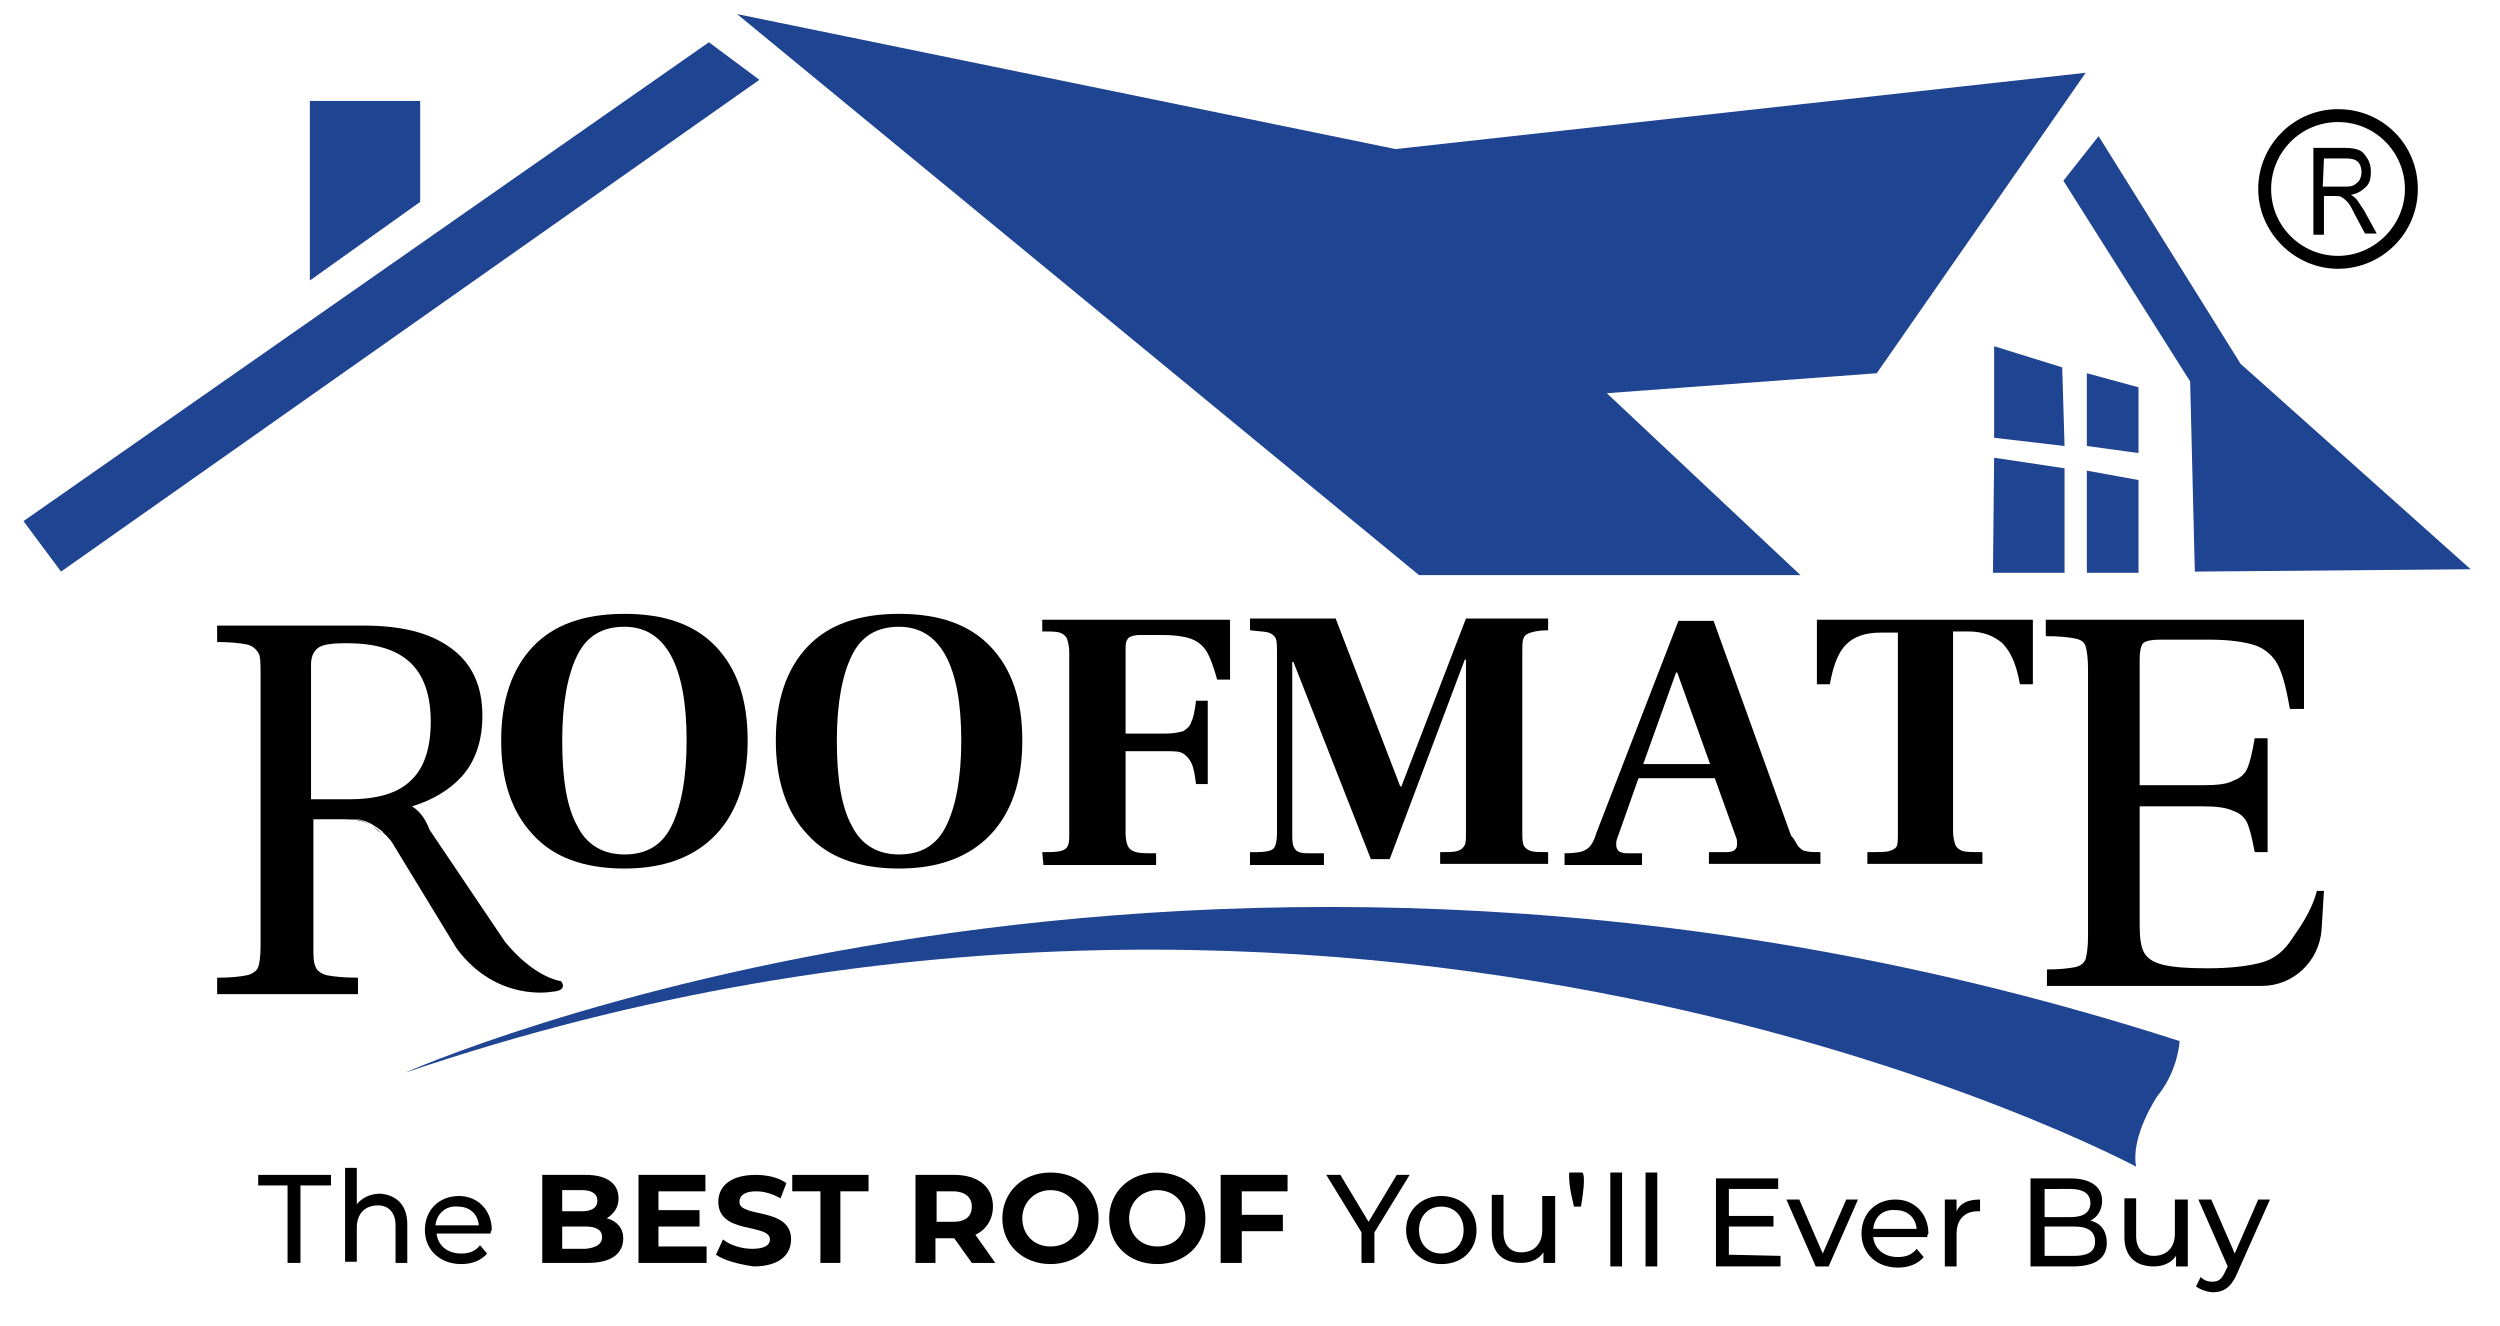
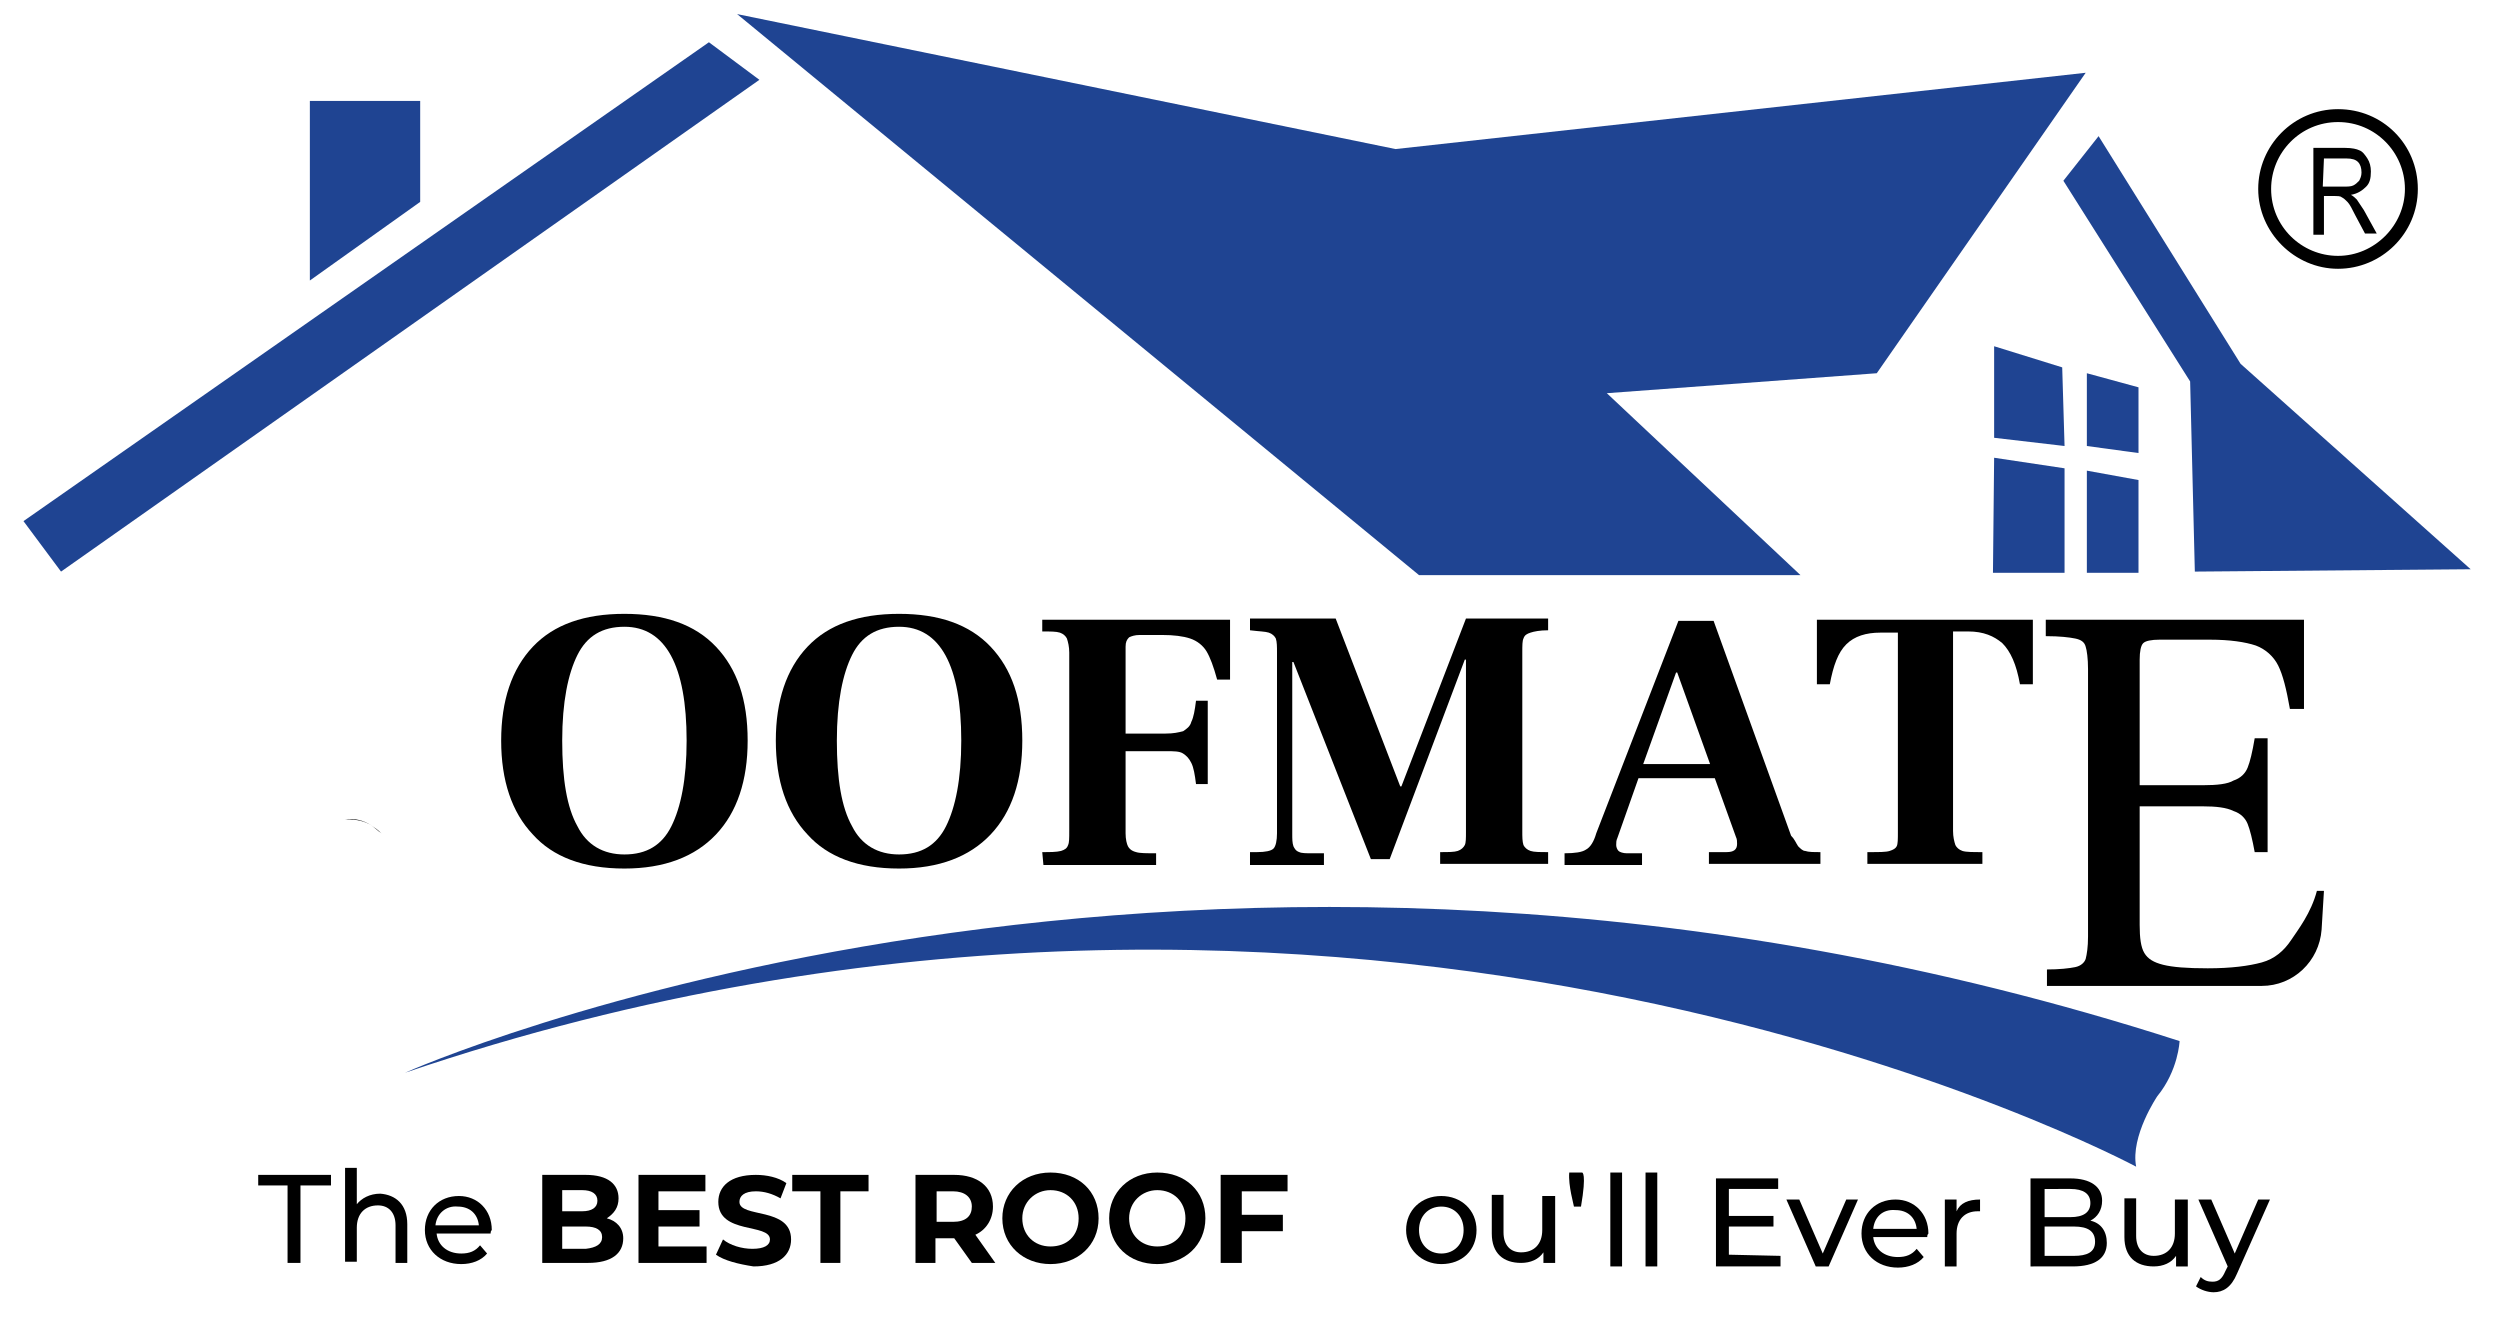
<svg xmlns="http://www.w3.org/2000/svg" version="1.1" id="Layer_1" x="0px" y="0px" viewBox="0 0 213 113" style="enable-background:new 0 0 213 113;" xml:space="preserve">
  <style type="text/css">
	.st0{fill:#1F4492;}
</style>
  <g>
    <g>
      <path d="M45.4,71.1c-1.8-1.9-2.7-4.6-2.7-8s0.9-6.1,2.7-8s4.4-2.8,7.8-2.8c3.4,0,6,0.9,7.8,2.8c1.8,1.9,2.7,4.5,2.7,8    c0,3.4-0.9,6.1-2.7,8S56.6,74,53.2,74C49.7,74,47.1,73,45.4,71.1z M57.2,70.4c0.8-1.6,1.3-4,1.3-7.3c0-6.4-1.8-9.7-5.3-9.7    c-1.9,0-3.2,0.8-4,2.4c-0.8,1.6-1.3,4-1.3,7.3s0.4,5.7,1.3,7.3c0.8,1.6,2.2,2.4,4,2.4C55.1,72.8,56.4,72,57.2,70.4z" />
      <path d="M68.8,71.1c-1.8-1.9-2.7-4.6-2.7-8s0.9-6.1,2.7-8c1.8-1.9,4.4-2.8,7.8-2.8s6,0.9,7.8,2.8c1.8,1.9,2.7,4.5,2.7,8    c0,3.4-0.9,6.1-2.7,8C82.6,73,80,74,76.6,74C73.1,74,70.5,73,68.8,71.1z M80.6,70.4c0.8-1.6,1.3-4,1.3-7.3c0-6.4-1.8-9.7-5.3-9.7    c-1.9,0-3.2,0.8-4,2.4c-0.8,1.6-1.3,4-1.3,7.3s0.4,5.7,1.3,7.3c0.8,1.6,2.2,2.4,4,2.4C78.5,72.8,79.8,72,80.6,70.4z" />
      <path d="M88.8,72.6c0.7,0,1.2,0,1.6-0.1c0.3-0.1,0.5-0.2,0.6-0.5c0.1-0.2,0.1-0.6,0.1-1.2V55.6c0-0.5-0.1-0.9-0.2-1.2    c-0.1-0.2-0.3-0.4-0.6-0.5c-0.3-0.1-0.8-0.1-1.5-0.1v-1h16v5.1h-1.1c-0.3-1.1-0.6-1.9-0.9-2.4s-0.8-0.9-1.4-1.1    c-0.6-0.2-1.4-0.3-2.4-0.3h-1.9c-0.4,0-0.7,0.1-0.9,0.2c-0.2,0.2-0.3,0.4-0.3,0.8v7.4h3.4c0.7,0,1.1-0.1,1.5-0.2    c0.3-0.2,0.6-0.4,0.7-0.8c0.2-0.4,0.3-1,0.4-1.8h1v7.1h-1c-0.1-0.8-0.2-1.4-0.4-1.8s-0.4-0.6-0.7-0.8C100.5,64,100,64,99.3,64    h-3.4v7c0,0.5,0.1,0.9,0.2,1.1s0.3,0.4,0.7,0.5c0.3,0.1,0.9,0.1,1.7,0.1v1h-9.6L88.8,72.6L88.8,72.6z" />
      <path d="M106.5,72.6h0.6c0.7,0,1.2-0.1,1.4-0.3c0.2-0.2,0.3-0.7,0.3-1.3V55.6c0-0.5,0-0.9-0.1-1.2c-0.1-0.2-0.3-0.4-0.6-0.5    c-0.3-0.1-0.8-0.1-1.6-0.2v-1h7.3l5.5,14.3h0.1l5.5-14.3h7v1c-0.7,0-1.2,0.1-1.5,0.2c-0.3,0.1-0.5,0.2-0.6,0.5    c-0.1,0.2-0.1,0.6-0.1,1.2v15.2c0,0.5,0,0.9,0.1,1.2c0.1,0.2,0.3,0.4,0.6,0.5s0.8,0.1,1.5,0.1v1h-9.2v-1c0.7,0,1.2,0,1.5-0.1    s0.5-0.3,0.6-0.5s0.1-0.6,0.1-1.1V56.2h-0.1l-6.4,17h-1.6l-6.6-16.8h-0.1V71c0,0.5,0,0.8,0.1,1.1c0.1,0.2,0.2,0.4,0.5,0.5    c0.2,0.1,0.6,0.1,1.1,0.1h1v1h-6.3C106.5,73.7,106.5,72.6,106.5,72.6z" />
      <path d="M153.2,72.1c0.2,0.2,0.4,0.4,0.6,0.4c0.3,0.1,0.7,0.1,1.3,0.1v1h-9.5v-1h1.5c0.6,0,0.9-0.2,0.9-0.7c0-0.2,0-0.4-0.1-0.6    l-1.8-5h-6.5l-1.8,5.1c-0.1,0.2-0.1,0.4-0.1,0.6s0.1,0.4,0.2,0.5c0.1,0.1,0.4,0.2,0.7,0.2h1.3v1h-6.6v-1c0.9,0,1.5-0.1,1.8-0.3    c0.4-0.2,0.7-0.7,0.9-1.4l7-18.1h3l6.6,18.3C152.9,71.5,153,71.8,153.2,72.1z M145.7,65.1l-2.8-7.8h-0.1l-2.8,7.8H145.7z" />
      <path d="M159.3,72.6c0.8,0,1.4,0,1.7-0.1s0.5-0.2,0.6-0.4c0.1-0.2,0.1-0.6,0.1-1.2v-17h-1.5c-1.2,0-2.2,0.3-2.9,1    s-1.1,1.8-1.4,3.4h-1.1v-5.5h18.4v5.5h-1.1c-0.3-1.7-0.8-2.8-1.5-3.5c-0.7-0.6-1.6-1-2.9-1h-1.3v17c0,0.5,0.1,0.9,0.2,1.2    c0.1,0.2,0.3,0.4,0.6,0.5s0.9,0.1,1.7,0.1v1h-9.8v-1H159.3z" />
    </g>
    <g>
      <path d="M31.6,70.3c0.3,0.2,0.6,0.4,0.9,0.7l0,0C32.2,70.8,31.9,70.5,31.6,70.3z M29.4,69.8c-0.1,0-0.1,0-0.2,0H29.4    c1.1,0,1.7,0.2,2.2,0.5C31,69.9,30.2,69.7,29.4,69.8z" />
-       <path d="M47.8,83.6c-2.6-0.5-4.8-3.4-4.8-3.4l-6.4-9.5c-0.4-1.1-1-1.7-1.5-2c1.7-0.5,3.2-1.4,4.2-2.5c1.2-1.3,1.8-3.1,1.8-5.2    c0-2.6-0.9-4.5-2.7-5.8s-4.2-1.9-7.4-1.9H18.5v1.4c1.1,0,2,0.1,2.5,0.2c0.5,0.1,0.8,0.4,1,0.7s0.2,0.9,0.2,1.8v23.3    c0,0.8-0.1,1.4-0.2,1.7c-0.1,0.3-0.5,0.6-1,0.7s-1.3,0.2-2.5,0.2v1.4h12v-1.4c-1.2,0-2.1-0.1-2.6-0.2s-0.9-0.4-1-0.7    c-0.2-0.4-0.2-0.9-0.2-1.7V69.8h2.7c0.1,0,0.1,0,0.2,0c0.8-0.1,1.6,0.1,2.2,0.5c0.3,0.2,0.7,0.4,0.9,0.7c0.6,0.5,0.9,1.1,0.9,1.1    l5.3,8.7c3.4,4.6,8.1,3.7,8.1,3.7C48.5,84.4,47.8,83.6,47.8,83.6z M26.5,68.1V56.6c0-0.6,0.2-1.1,0.6-1.4c0.4-0.3,1.2-0.4,2.4-0.4    c2.4,0,4.2,0.5,5.4,1.6s1.8,2.8,1.8,5.1s-0.6,4-1.7,5c-1.1,1.1-2.9,1.6-5.3,1.6C29.7,68.1,26.5,68.1,26.5,68.1z" />
    </g>
    <g>
      <path d="M174.3,82.6c1.2,0,2-0.1,2.5-0.2s0.8-0.4,0.9-0.7c0.1-0.4,0.2-1,0.2-1.9V57c0-0.9-0.1-1.6-0.2-1.9    c-0.1-0.4-0.4-0.6-0.9-0.7c-0.5-0.1-1.3-0.2-2.5-0.2v-1.4h22v7.6h-1.2c-0.3-1.7-0.6-2.9-1-3.7s-1.1-1.4-1.9-1.7    c-0.9-0.3-2.2-0.5-3.9-0.5H184c-0.7,0-1.2,0.1-1.4,0.3s-0.3,0.7-0.3,1.4v10.7h5.4c1.2,0,2.1-0.1,2.6-0.4c0.6-0.2,1-0.6,1.2-1.1    s0.4-1.3,0.6-2.5h1.1v9.7h-1.1c-0.2-1.1-0.4-1.9-0.6-2.4c-0.2-0.5-0.6-0.9-1.2-1.1c-0.6-0.3-1.5-0.4-2.6-0.4h-5.4v10.1    c0,1.1,0.1,1.9,0.4,2.4c0.3,0.5,0.8,0.8,1.6,1s2,0.3,3.8,0.3c2,0,3.5-0.2,4.6-0.5s1.9-1,2.5-1.9s1.7-2.3,2.2-4.2h0.6l-0.2,3.3    c-0.2,2.7-2.4,4.8-5.1,4.8h-18.3v-1.4H174.3z" />
    </g>
    <path d="M29.2,69.8c-0.3,0-0.4,0-0.3,0H29.2z" />
  </g>
  <polygon class="st0" points="2,44.4 60.4,3.6 64.7,6.8 5.2,48.7 " />
  <polygon class="st0" points="35.8,17.2 26.4,23.9 26.4,8.6 35.8,8.6 " />
  <polygon class="st0" points="62.8,1.2 118.9,12.7 177.7,6.2 159.9,31.8 136.9,33.5 153.4,49 120.9,49 " />
  <polygon class="st0" points="178.8,11.6 175.8,15.4 186.6,32.5 187,48.7 210.5,48.5 190.9,31 " />
  <polygon class="st0" points="169.9,29.5 175.7,31.3 175.9,38 169.9,37.3 " />
  <polygon class="st0" points="177.8,31.8 182.2,33 182.2,38.6 177.8,38 " />
  <polygon class="st0" points="169.9,39 175.9,39.9 175.9,48.8 169.8,48.8 " />
  <polygon class="st0" points="177.8,40.1 182.2,40.9 182.2,48.8 177.8,48.8 " />
  <path d="M199.2,9.3c-3.8,0-6.8,3.1-6.8,6.8s3.1,6.8,6.8,6.8s6.8-3,6.8-6.8S203,9.3,199.2,9.3z M199.2,21.8c-3.1,0-5.7-2.5-5.7-5.7  c0-3.1,2.5-5.7,5.7-5.7s5.7,2.6,5.7,5.7S202.3,21.8,199.2,21.8z" />
  <g>
    <path d="M197.1,20v-7.4h2.7c0.6,0,1,0.1,1.2,0.2c0.3,0.1,0.5,0.4,0.7,0.7s0.3,0.7,0.3,1.1c0,0.6-0.1,1-0.4,1.3   c-0.3,0.3-0.7,0.6-1.3,0.7c0.2,0.1,0.4,0.3,0.5,0.4c0.2,0.3,0.4,0.6,0.6,0.9l1.1,2h-1l-0.8-1.5c-0.3-0.6-0.5-1-0.7-1.2   s-0.3-0.3-0.5-0.4c-0.1-0.1-0.4-0.1-0.6-0.1H198V20H197.1z M197.9,15.9h1.7c0.4,0,0.7,0,0.9-0.1s0.3-0.2,0.5-0.4   c0.1-0.2,0.2-0.4,0.2-0.7c0-0.4-0.1-0.7-0.3-0.9s-0.5-0.3-1-0.3H198L197.9,15.9L197.9,15.9z" />
  </g>
  <path class="st0" d="M34.5,91.4c0,0,66.9-29.9,151.2-2.7c0,0-0.1,2.5-1.9,4.7c0,0-2.3,3.4-1.8,6C182,99.4,115.7,63.8,34.5,91.4z" />
  <g>
    <g>
      <path d="M24.6,101H22v-0.9h6.2v0.9h-2.6v6.6h-1.1V101H24.6z" />
      <path d="M34.7,104.3v3.3h-1v-3.2c0-1.1-0.6-1.7-1.5-1.7c-1.1,0-1.8,0.7-1.8,1.9v2.9h-1v-8h1v3.1c0.4-0.5,1.1-0.9,2-0.9    C33.7,101.8,34.7,102.6,34.7,104.3z" />
      <path d="M41.8,105.1h-4.6c0.1,1,0.9,1.7,2.1,1.7c0.7,0,1.2-0.2,1.6-0.7l0.6,0.7c-0.5,0.6-1.3,0.9-2.2,0.9c-1.8,0-3.1-1.2-3.1-2.9    c0-1.7,1.2-2.9,2.9-2.9c1.6,0,2.8,1.2,2.8,2.9C41.8,104.9,41.8,105,41.8,105.1z M37.1,104.4h3.7c-0.1-1-0.8-1.6-1.8-1.6    C38,102.7,37.2,103.4,37.1,104.4z" />
      <path d="M53.1,105.5c0,1.3-1,2.1-3,2.1h-3.9v-7.5h3.7c1.9,0,2.8,0.8,2.8,2c0,0.8-0.4,1.3-1,1.7C52.5,104,53.1,104.6,53.1,105.5z     M47.9,101.4v1.8h1.7c0.8,0,1.3-0.3,1.3-0.9s-0.5-0.9-1.3-0.9H47.9z M51.3,105.4c0-0.6-0.5-0.9-1.4-0.9h-2v1.9h2    C50.8,106.3,51.3,106,51.3,105.4z" />
      <path d="M60.2,106.2v1.4h-5.8v-7.5h5.7v1.4h-4v1.6h3.5v1.4h-3.5v1.7H60.2z" />
      <path d="M61,106.9l0.6-1.3c0.6,0.5,1.6,0.8,2.5,0.8c1,0,1.5-0.3,1.5-0.8c0-1.4-4.4-0.4-4.4-3.2c0-1.3,1-2.3,3.2-2.3    c0.9,0,1.9,0.2,2.6,0.7l-0.5,1.3c-0.7-0.4-1.4-0.6-2.1-0.6c-1,0-1.4,0.4-1.4,0.9c0,1.4,4.4,0.4,4.4,3.2c0,1.3-1,2.3-3.2,2.3    C62.9,107.7,61.7,107.4,61,106.9z" />
      <path d="M69.9,101.5h-2.4v-1.4H74v1.4h-2.4v6.1h-1.7V101.5z" />
      <path d="M82.8,107.6l-1.5-2.1h-0.1h-1.5v2.1H78v-7.5h3.3c2,0,3.3,1,3.3,2.7c0,1.1-0.6,2-1.5,2.4l1.7,2.4H82.8z M81.2,101.5h-1.4    v2.6h1.4c1.1,0,1.6-0.5,1.6-1.3C82.8,102,82.2,101.5,81.2,101.5z" />
      <path d="M85.4,103.8c0-2.2,1.7-3.9,4.1-3.9s4.1,1.6,4.1,3.9s-1.8,3.9-4.1,3.9C87.2,107.7,85.4,106.1,85.4,103.8z M91.9,103.8    c0-1.4-1-2.4-2.4-2.4c-1.3,0-2.4,1-2.4,2.4s1,2.4,2.4,2.4C90.9,106.2,91.9,105.3,91.9,103.8z" />
      <path d="M94.5,103.8c0-2.2,1.7-3.9,4.1-3.9s4.1,1.6,4.1,3.9s-1.8,3.9-4.1,3.9C96.2,107.7,94.5,106.1,94.5,103.8z M101,103.8    c0-1.4-1-2.4-2.4-2.4c-1.3,0-2.4,1-2.4,2.4s1,2.4,2.4,2.4C100,106.2,101,105.3,101,103.8z" />
      <path d="M105.8,101.5v2h3.5v1.4h-3.5v2.7H104v-7.5h5.7v1.4H105.8z" />
-       <path d="M117.1,105v2.6H116V105l-3-4.9h1.2l2.4,4l2.4-4h1.1L117.1,105z" />
      <path d="M119.8,104.8c0-1.7,1.3-2.9,3-2.9s3,1.2,3,2.9s-1.2,2.9-3,2.9C121.1,107.7,119.8,106.4,119.8,104.8z M124.7,104.8    c0-1.2-0.8-2-1.9-2s-1.9,0.8-1.9,2s0.8,2,1.9,2S124.7,106,124.7,104.8z" />
      <path d="M132.5,101.9v5.7h-1v-0.9c-0.4,0.6-1.1,0.9-1.9,0.9c-1.5,0-2.5-0.8-2.5-2.5v-3.3h1v3.2c0,1.1,0.6,1.7,1.5,1.7    c1.1,0,1.8-0.7,1.8-1.9v-2.9L132.5,101.9L132.5,101.9z" />
    </g>
    <path d="M133.7,99.9h1.1c0,0,0.4,0-0.1,2.9h-0.6C134.1,102.7,133.6,101,133.7,99.9z" />
    <g>
      <path d="M137.2,99.9h1v8h-1V99.9z" />
      <path d="M140.2,99.9h1v8h-1V99.9z" />
      <path d="M151.7,107v0.9h-5.5v-7.5h5.3v0.9h-4.2v2.3h3.8v0.9h-3.8v2.4L151.7,107L151.7,107z" />
      <path d="M158.3,102.2l-2.5,5.7h-1.1l-2.5-5.7h1.1l2,4.6l2-4.6H158.3z" />
      <path d="M164.2,105.4h-4.6c0.1,1,0.9,1.7,2.1,1.7c0.7,0,1.2-0.2,1.6-0.7l0.6,0.7c-0.5,0.6-1.3,0.9-2.2,0.9c-1.8,0-3.1-1.2-3.1-2.9    c0-1.7,1.2-2.9,2.9-2.9c1.6,0,2.8,1.2,2.8,2.9C164.2,105.2,164.2,105.3,164.2,105.4z M159.6,104.7h3.7c-0.1-1-0.8-1.6-1.8-1.6    C160.4,103,159.7,103.7,159.6,104.7z" />
      <path d="M168.7,102.2v1c-0.1,0-0.2,0-0.2,0c-1.1,0-1.8,0.7-1.8,1.9v2.8h-1v-5.7h1v1C167,102.5,167.7,102.2,168.7,102.2z" />
      <path d="M179.5,105.9c0,1.3-1,2-2.9,2H173v-7.5h3.4c1.7,0,2.7,0.7,2.7,1.9c0,0.8-0.4,1.4-1,1.7C179,104.2,179.5,104.9,179.5,105.9    z M174.2,101.3v2.4h2.2c1.1,0,1.7-0.4,1.7-1.2c0-0.8-0.6-1.2-1.7-1.2C176.4,101.3,174.2,101.3,174.2,101.3z M178.5,105.8    c0-0.9-0.6-1.3-1.8-1.3h-2.5v2.5h2.5C177.8,107,178.5,106.7,178.5,105.8z" />
      <path d="M186.4,102.2v5.7h-1V107c-0.4,0.6-1.1,0.9-1.9,0.9c-1.5,0-2.5-0.8-2.5-2.5v-3.3h1v3.2c0,1.1,0.6,1.7,1.5,1.7    c1.1,0,1.8-0.7,1.8-1.9v-2.9C185.3,102.2,186.4,102.2,186.4,102.2z" />
      <path d="M193.4,102.2l-2.8,6.3c-0.5,1.2-1.2,1.6-2,1.6c-0.5,0-1.1-0.2-1.5-0.5l0.4-0.8c0.3,0.3,0.6,0.4,1,0.4    c0.5,0,0.8-0.2,1.1-0.9l0.2-0.4l-2.5-5.7h1.1l2,4.6l2-4.6H193.4z" />
    </g>
  </g>
</svg>